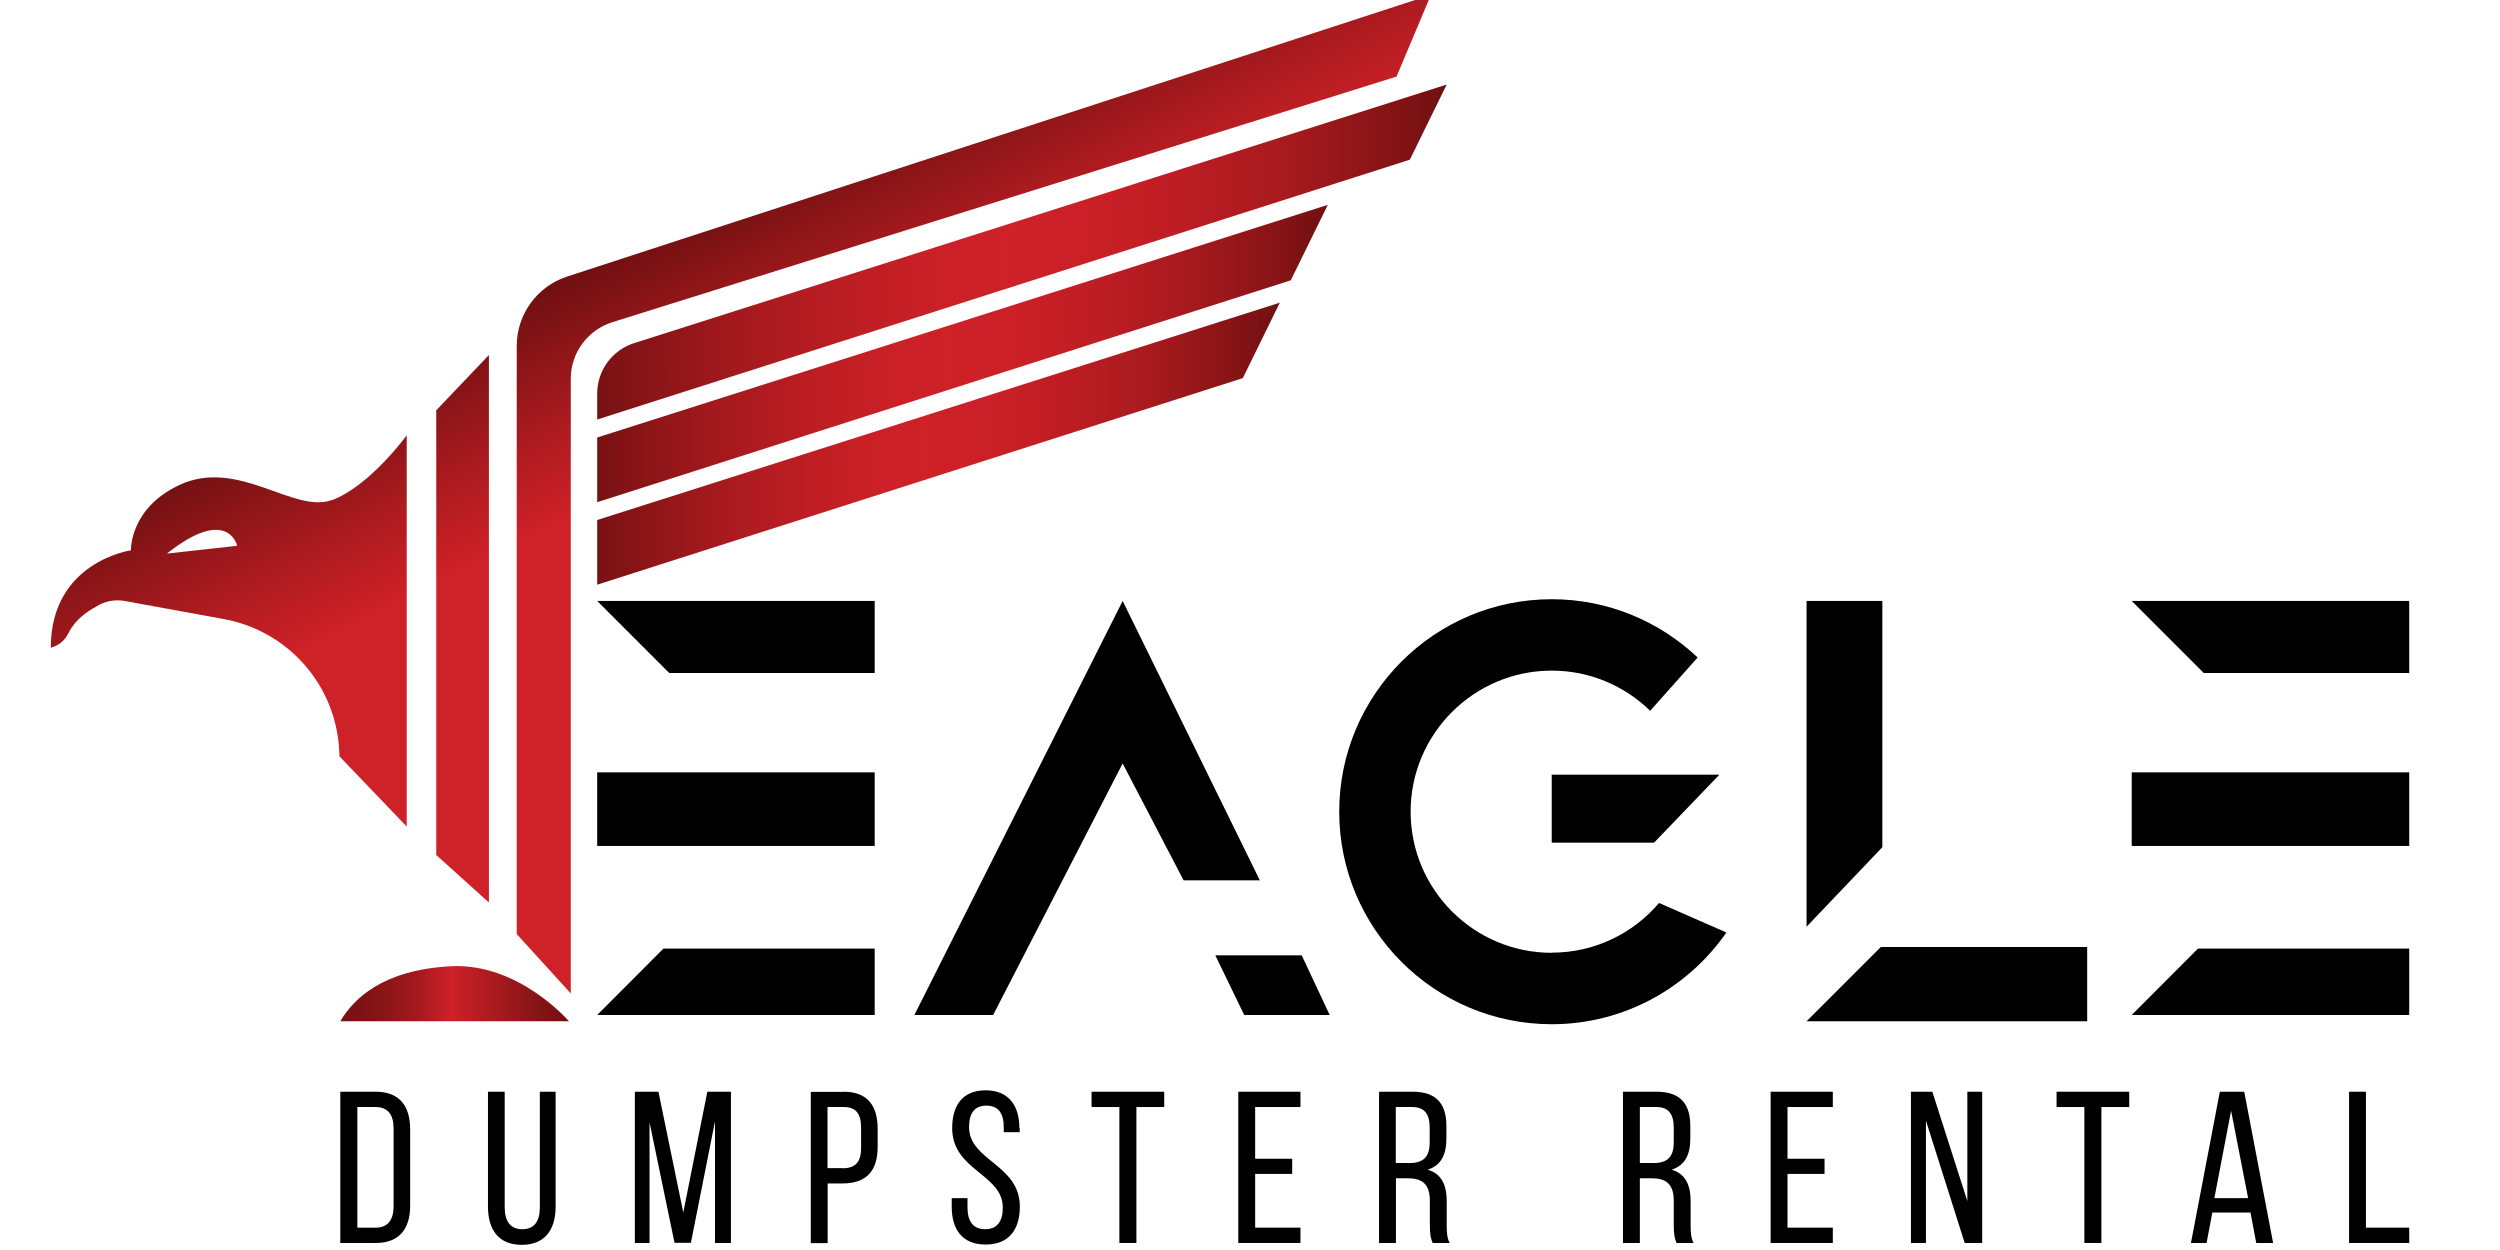
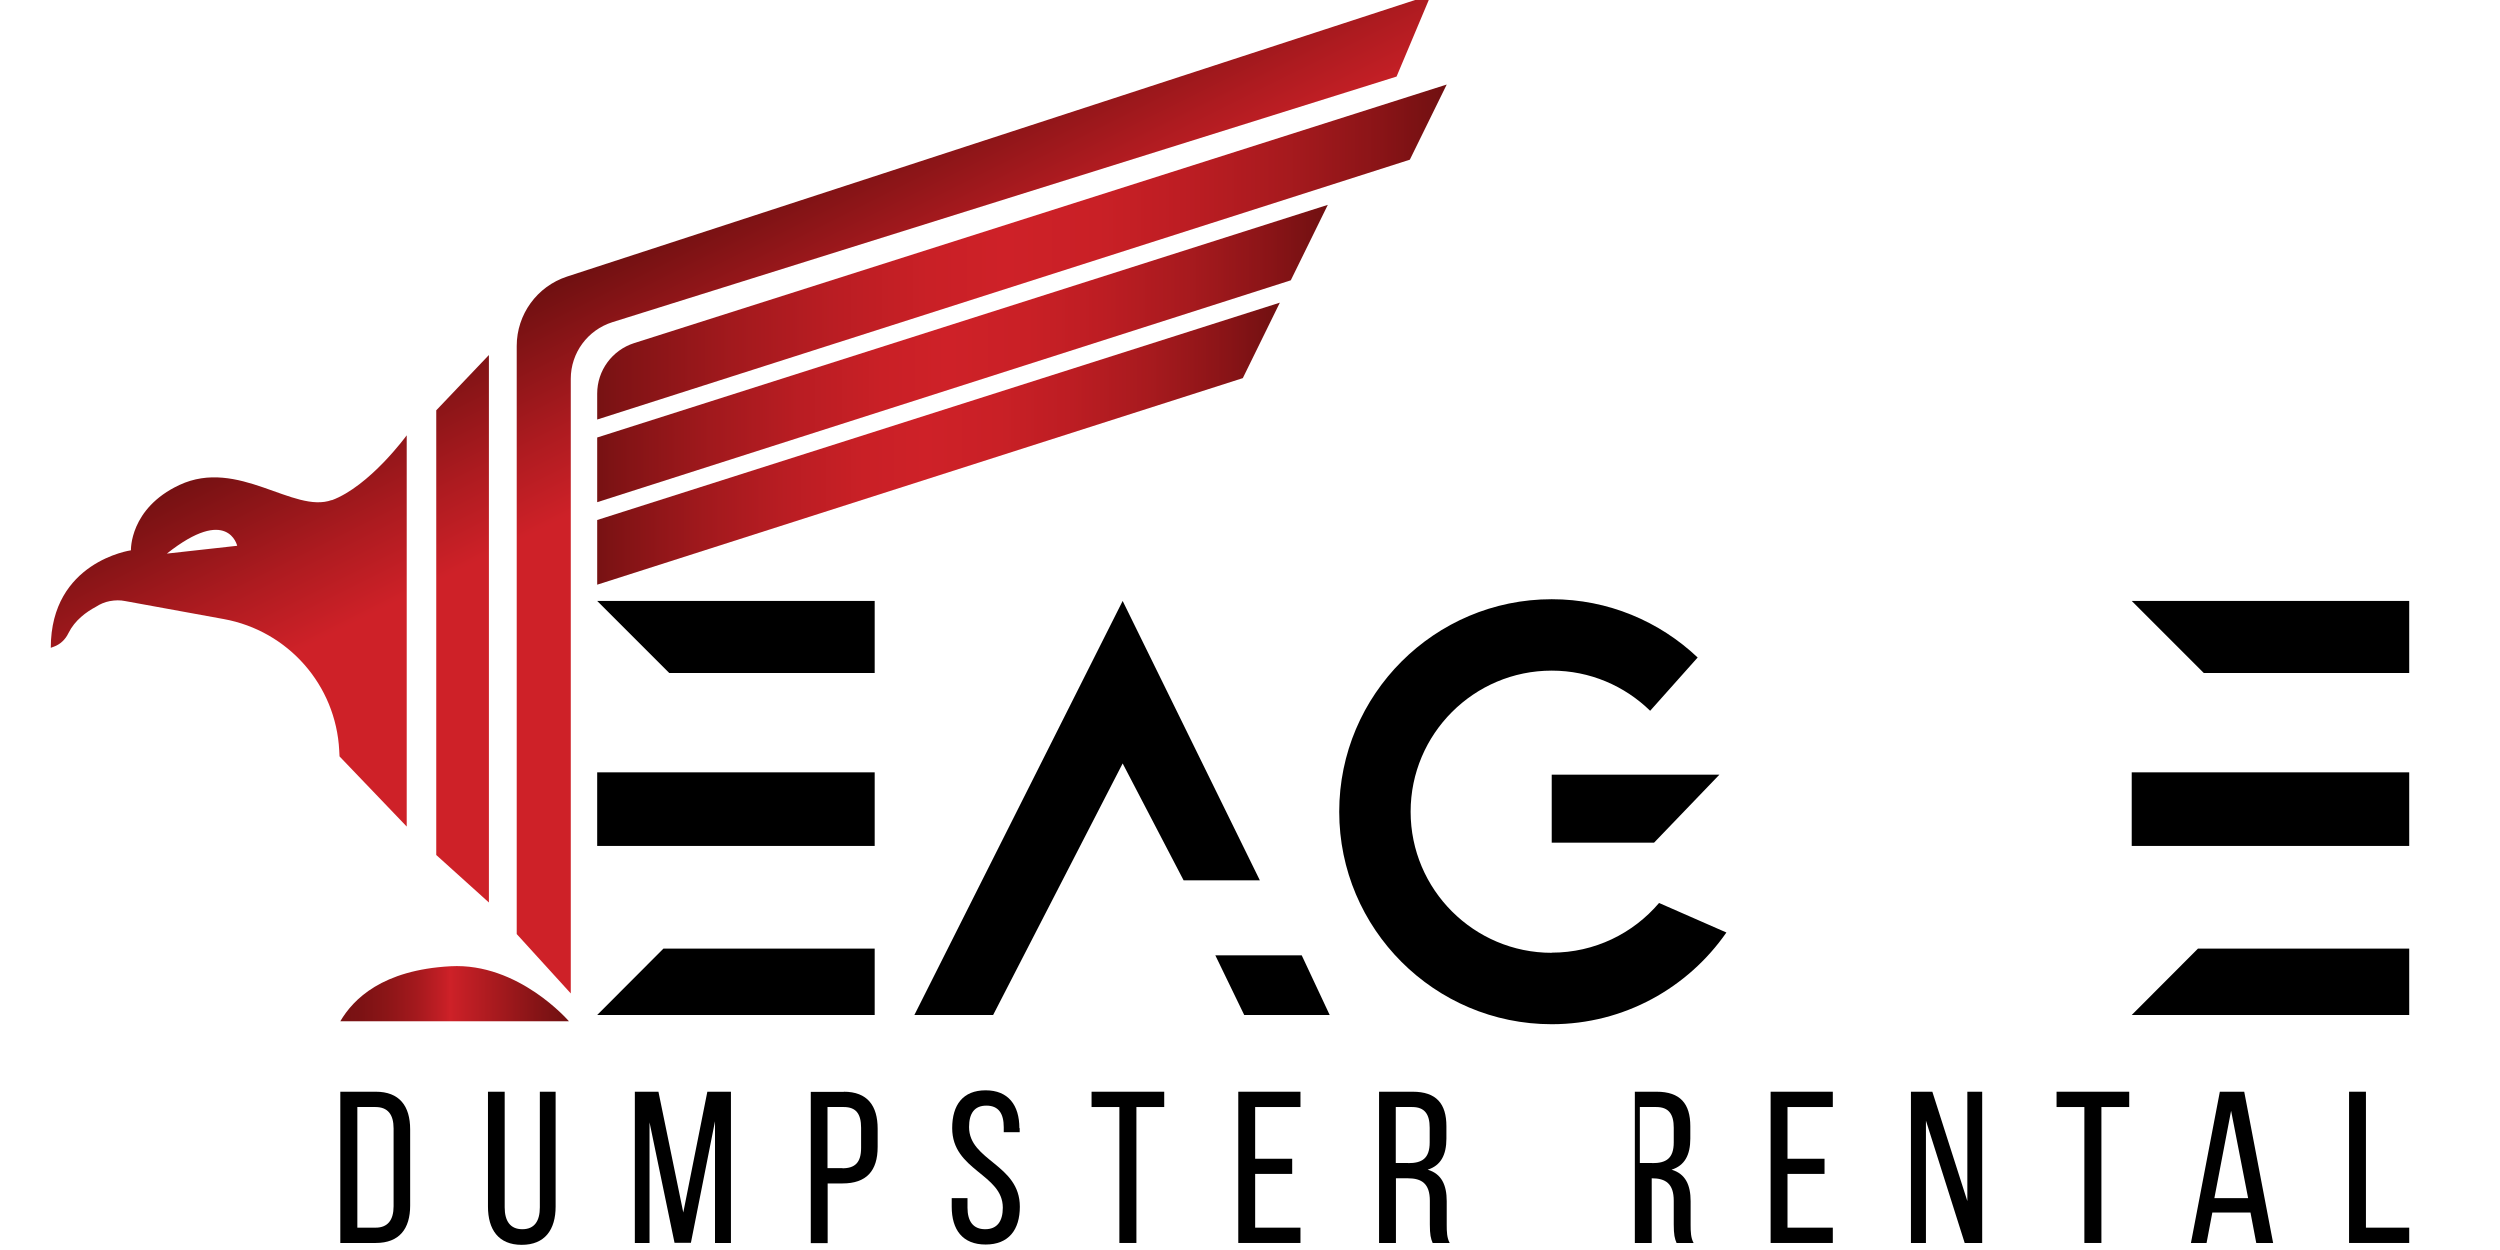
<svg xmlns="http://www.w3.org/2000/svg" xmlns:xlink="http://www.w3.org/1999/xlink" viewBox="0 0 160 80">
  <defs>
    <linearGradient id="b" x1="28.69" y1="36.88" x2="22.58" y2="24.68" gradientUnits="userSpaceOnUse">
      <stop offset="0" stop-color="#ce2128" />
      <stop offset=".37" stop-color="#ae1b20" />
      <stop offset="1" stop-color="#701011" />
    </linearGradient>
    <linearGradient id="c" x1="58.46" y1="22" x2="52.36" y2="9.79" xlink:href="#b" />
    <linearGradient id="d" x1="38.22" y1="16.13" x2="92.59" y2="16.13" gradientUnits="userSpaceOnUse">
      <stop offset="0" stop-color="#771213" />
      <stop offset=".03" stop-color="#811315" />
      <stop offset=".16" stop-color="#a2191d" />
      <stop offset=".28" stop-color="#ba1d23" />
      <stop offset=".39" stop-color="#c92026" />
      <stop offset=".48" stop-color="#ce2128" />
      <stop offset=".59" stop-color="#c92026" />
      <stop offset=".69" stop-color="#bd1d23" />
      <stop offset=".81" stop-color="#a71a1e" />
      <stop offset=".92" stop-color="#8a1417" />
      <stop offset="1" stop-color="#701011" />
    </linearGradient>
    <linearGradient id="e" x1="38.22" y1="22.62" x2="84.98" y2="22.62" xlink:href="#d" />
    <linearGradient id="f" x1="38.22" y1="28.4" x2="81.91" y2="28.4" xlink:href="#d" />
    <linearGradient id="g" x1="21.78" y1="63.6" x2="36.41" y2="63.6" gradientUnits="userSpaceOnUse">
      <stop offset="0" stop-color="#771213" />
      <stop offset=".09" stop-color="#7c1214" />
      <stop offset=".2" stop-color="#8b1517" />
      <stop offset=".33" stop-color="#a3191d" />
      <stop offset=".46" stop-color="#c61f26" />
      <stop offset=".48" stop-color="#ce2128" />
      <stop offset=".56" stop-color="#be1e24" />
      <stop offset=".86" stop-color="#861416" />
      <stop offset="1" stop-color="#701011" />
    </linearGradient>
    <linearGradient id="h" x1="18.36" y1="42.05" x2="12.25" y2="29.84" xlink:href="#b" />
  </defs>
  <polygon points="27.92 54.72 27.92 26.26 31.29 22.72 31.29 57.76 27.92 54.72" fill="url(#b)" />
  <path d="M33.07,59.78V22.14c0-2.02,1.3-3.81,3.22-4.44L91.58-.33l-2.2,5.23-50.19,15.72c-1.58.5-2.66,1.96-2.66,3.62v39.34l-3.46-3.8Z" fill="url(#c)" />
  <path d="M40.58,21.96L92.59,5.41l-2.36,4.81-52.01,16.63v-1.66c0-1.48.96-2.78,2.36-3.23Z" fill="url(#d)" />
  <polygon points="38.22 28 38.22 32.14 82.61 17.94 84.98 13.11 38.22 28" fill="url(#e)" />
  <polygon points="38.22 33.28 38.22 37.42 79.54 24.2 81.91 19.37 38.22 33.28" fill="url(#f)" />
  <path d="M21.78,65.36h14.63s-3.22-3.76-7.58-3.52c-4.36.24-6.21,2.09-7.05,3.52Z" fill="url(#g)" />
  <polygon points="38.22 38.46 42.83 43.07 55.98 43.07 55.98 38.46 38.22 38.46" fill="currentColor" />
  <rect x="38.22" y="49.43" width="17.76" height="4.71" fill="currentColor" />
  <polygon points="38.22 64.96 42.46 60.71 55.98 60.71 55.98 64.96 38.22 64.96" fill="currentColor" />
  <polygon points="136.43 38.46 141.04 43.07 154.19 43.07 154.19 38.46 136.43 38.46" fill="currentColor" />
  <rect x="136.43" y="49.43" width="17.76" height="4.71" fill="currentColor" />
  <polygon points="136.43 64.96 140.67 60.71 154.19 60.71 154.19 64.96 136.43 64.96" fill="currentColor" />
  <polygon points="58.52 64.96 63.56 64.96 71.85 48.86 75.75 56.34 80.63 56.34 71.85 38.46 58.52 64.96" fill="currentColor" />
  <polygon points="77.78 61.14 83.31 61.14 85.1 64.96 79.63 64.96 77.78 61.14" fill="currentColor" />
  <path d="M99.31,60.98c-4.98,0-9.03-4.05-9.03-9.03s4.05-9.03,9.03-9.03c2.45,0,4.67.98,6.3,2.57l3.04-3.41c-2.44-2.31-5.73-3.73-9.34-3.73-7.5,0-13.6,6.1-13.6,13.6s6.1,13.6,13.6,13.6c4.63,0,8.72-2.33,11.18-5.87l-4.31-1.89c-1.66,1.95-4.12,3.18-6.87,3.18Z" fill="currentColor" />
  <polygon points="99.31 49.58 99.31 53.93 105.86 53.93 110.04 49.58 99.31 49.58" fill="currentColor" />
-   <polygon points="120.47 54.22 115.62 59.31 115.62 38.46 120.47 38.46 120.47 54.22" fill="currentColor" />
-   <polygon points="115.62 65.36 120.37 60.61 133.58 60.61 133.58 65.36 115.62 65.36" fill="currentColor" />
  <g>
    <path d="M24.05,69.87c1.51,0,2.2.91,2.2,2.41v4.88c0,1.48-.69,2.39-2.2,2.39h-2.27v-9.68h2.27ZM24.04,78.57c.77,0,1.15-.48,1.15-1.37v-4.98c0-.89-.37-1.37-1.16-1.37h-1.16v7.72h1.18Z" fill="currentColor" />
    <path d="M32.3,77.27c0,.87.35,1.4,1.13,1.4s1.12-.53,1.12-1.4v-7.4h1.01v7.35c0,1.47-.68,2.45-2.17,2.45s-2.16-.98-2.16-2.45v-7.35h1.07v7.4Z" fill="currentColor" />
    <path d="M44.21,79.54h-1.04l-1.6-7.71v7.72h-.94v-9.68h1.51l1.59,7.73,1.54-7.73h1.51v9.68h-1.02v-7.79l-1.54,7.77Z" fill="currentColor" />
    <path d="M54,69.87c1.52,0,2.17.9,2.17,2.37v1.16c0,1.54-.72,2.34-2.25,2.34h-.95v3.82h-1.08v-9.68h2.12ZM53.92,74.77c.8,0,1.19-.37,1.19-1.3v-1.29c0-.89-.32-1.33-1.11-1.33h-1.04v3.91h.95Z" fill="currentColor" />
    <path d="M65.26,72.2v.26h-1.02v-.32c0-.87-.33-1.38-1.11-1.38s-1.11.51-1.11,1.37c0,2.17,3.25,2.38,3.25,5.1,0,1.47-.71,2.42-2.19,2.42s-2.17-.95-2.17-2.42v-.55h1.01v.61c0,.87.36,1.38,1.13,1.38s1.13-.51,1.13-1.38c0-2.16-3.24-2.37-3.24-5.09,0-1.49.69-2.42,2.14-2.42s2.16.95,2.16,2.42Z" fill="currentColor" />
    <path d="M71.64,79.55v-8.7h-1.78v-.98h4.65v.98h-1.78v8.7h-1.08Z" fill="currentColor" />
    <path d="M82.7,74.16v.97h-2.37v3.44h2.9v.98h-3.98v-9.68h3.98v.98h-2.9v3.31h2.37Z" fill="currentColor" />
    <path d="M90.41,69.87c1.52,0,2.16.77,2.16,2.21v.79c0,1.06-.37,1.73-1.2,1.99.89.26,1.22.98,1.22,2.02v1.51c0,.43.01.83.19,1.16h-1.09c-.12-.28-.18-.53-.18-1.18v-1.52c0-1.09-.51-1.44-1.41-1.44h-.76v4.14h-1.08v-9.68h2.16ZM90.13,74.44c.86,0,1.37-.28,1.37-1.33v-.93c0-.87-.32-1.33-1.12-1.33h-1.05v3.58h.8Z" fill="currentColor" />
-     <path d="M106.02,69.87c1.52,0,2.16.77,2.16,2.21v.79c0,1.06-.37,1.73-1.2,1.99.89.26,1.22.98,1.22,2.02v1.51c0,.43.01.83.19,1.16h-1.09c-.12-.28-.18-.53-.18-1.18v-1.52c0-1.09-.51-1.44-1.41-1.44h-.76v4.14h-1.08v-9.68h2.16ZM105.75,74.44c.86,0,1.37-.28,1.37-1.33v-.93c0-.87-.32-1.33-1.12-1.33h-1.05v3.58h.8Z" fill="currentColor" />
+     <path d="M106.02,69.87c1.52,0,2.16.77,2.16,2.21v.79c0,1.06-.37,1.73-1.2,1.99.89.26,1.22.98,1.22,2.02v1.51c0,.43.01.83.19,1.16h-1.09c-.12-.28-.18-.53-.18-1.18v-1.52c0-1.09-.51-1.44-1.41-1.44v4.14h-1.08v-9.68h2.16ZM105.75,74.44c.86,0,1.37-.28,1.37-1.33v-.93c0-.87-.32-1.33-1.12-1.33h-1.05v3.58h.8Z" fill="currentColor" />
    <path d="M116.77,74.16v.97h-2.37v3.44h2.9v.98h-3.98v-9.68h3.98v.98h-2.9v3.31h2.37Z" fill="currentColor" />
    <path d="M123.27,79.55h-.97v-9.68h1.37l2.24,7v-7h.95v9.68h-1.12l-2.48-7.83v7.83Z" fill="currentColor" />
    <path d="M133.4,79.55v-8.7h-1.78v-.98h4.65v.98h-1.78v8.7h-1.08Z" fill="currentColor" />
    <path d="M141.59,77.6l-.37,1.95h-1l1.85-9.68h1.56l1.85,9.68h-1.08l-.37-1.95h-2.45ZM141.72,76.68h2.16l-1.09-5.59-1.07,5.59Z" fill="currentColor" />
    <path d="M150.34,79.55v-9.68h1.08v8.7h2.77v.98h-3.85Z" fill="currentColor" />
  </g>
  <path d="M21.24,32c-2.44.9-6-2.72-9.76-.96-3.2,1.5-3.1,4.18-3.1,4.18,0,0-5.13.72-5.13,6.24l.19-.07c.42-.15.75-.47.94-.87.41-.83,1.15-1.36,1.75-1.68.27-.18.58-.31.9-.37,0,0,.01,0,.01,0h0c.32-.06.65-.07.98,0l6.3,1.15c4.12.75,7.18,4.23,7.39,8.41l.02.38,4.3,4.49v-25.04s-2.37,3.26-4.81,4.16ZM10.68,35.43c3.91-3.1,4.5-.5,4.5-.5l-4.5.5Z" fill="url(#h)" />
</svg>